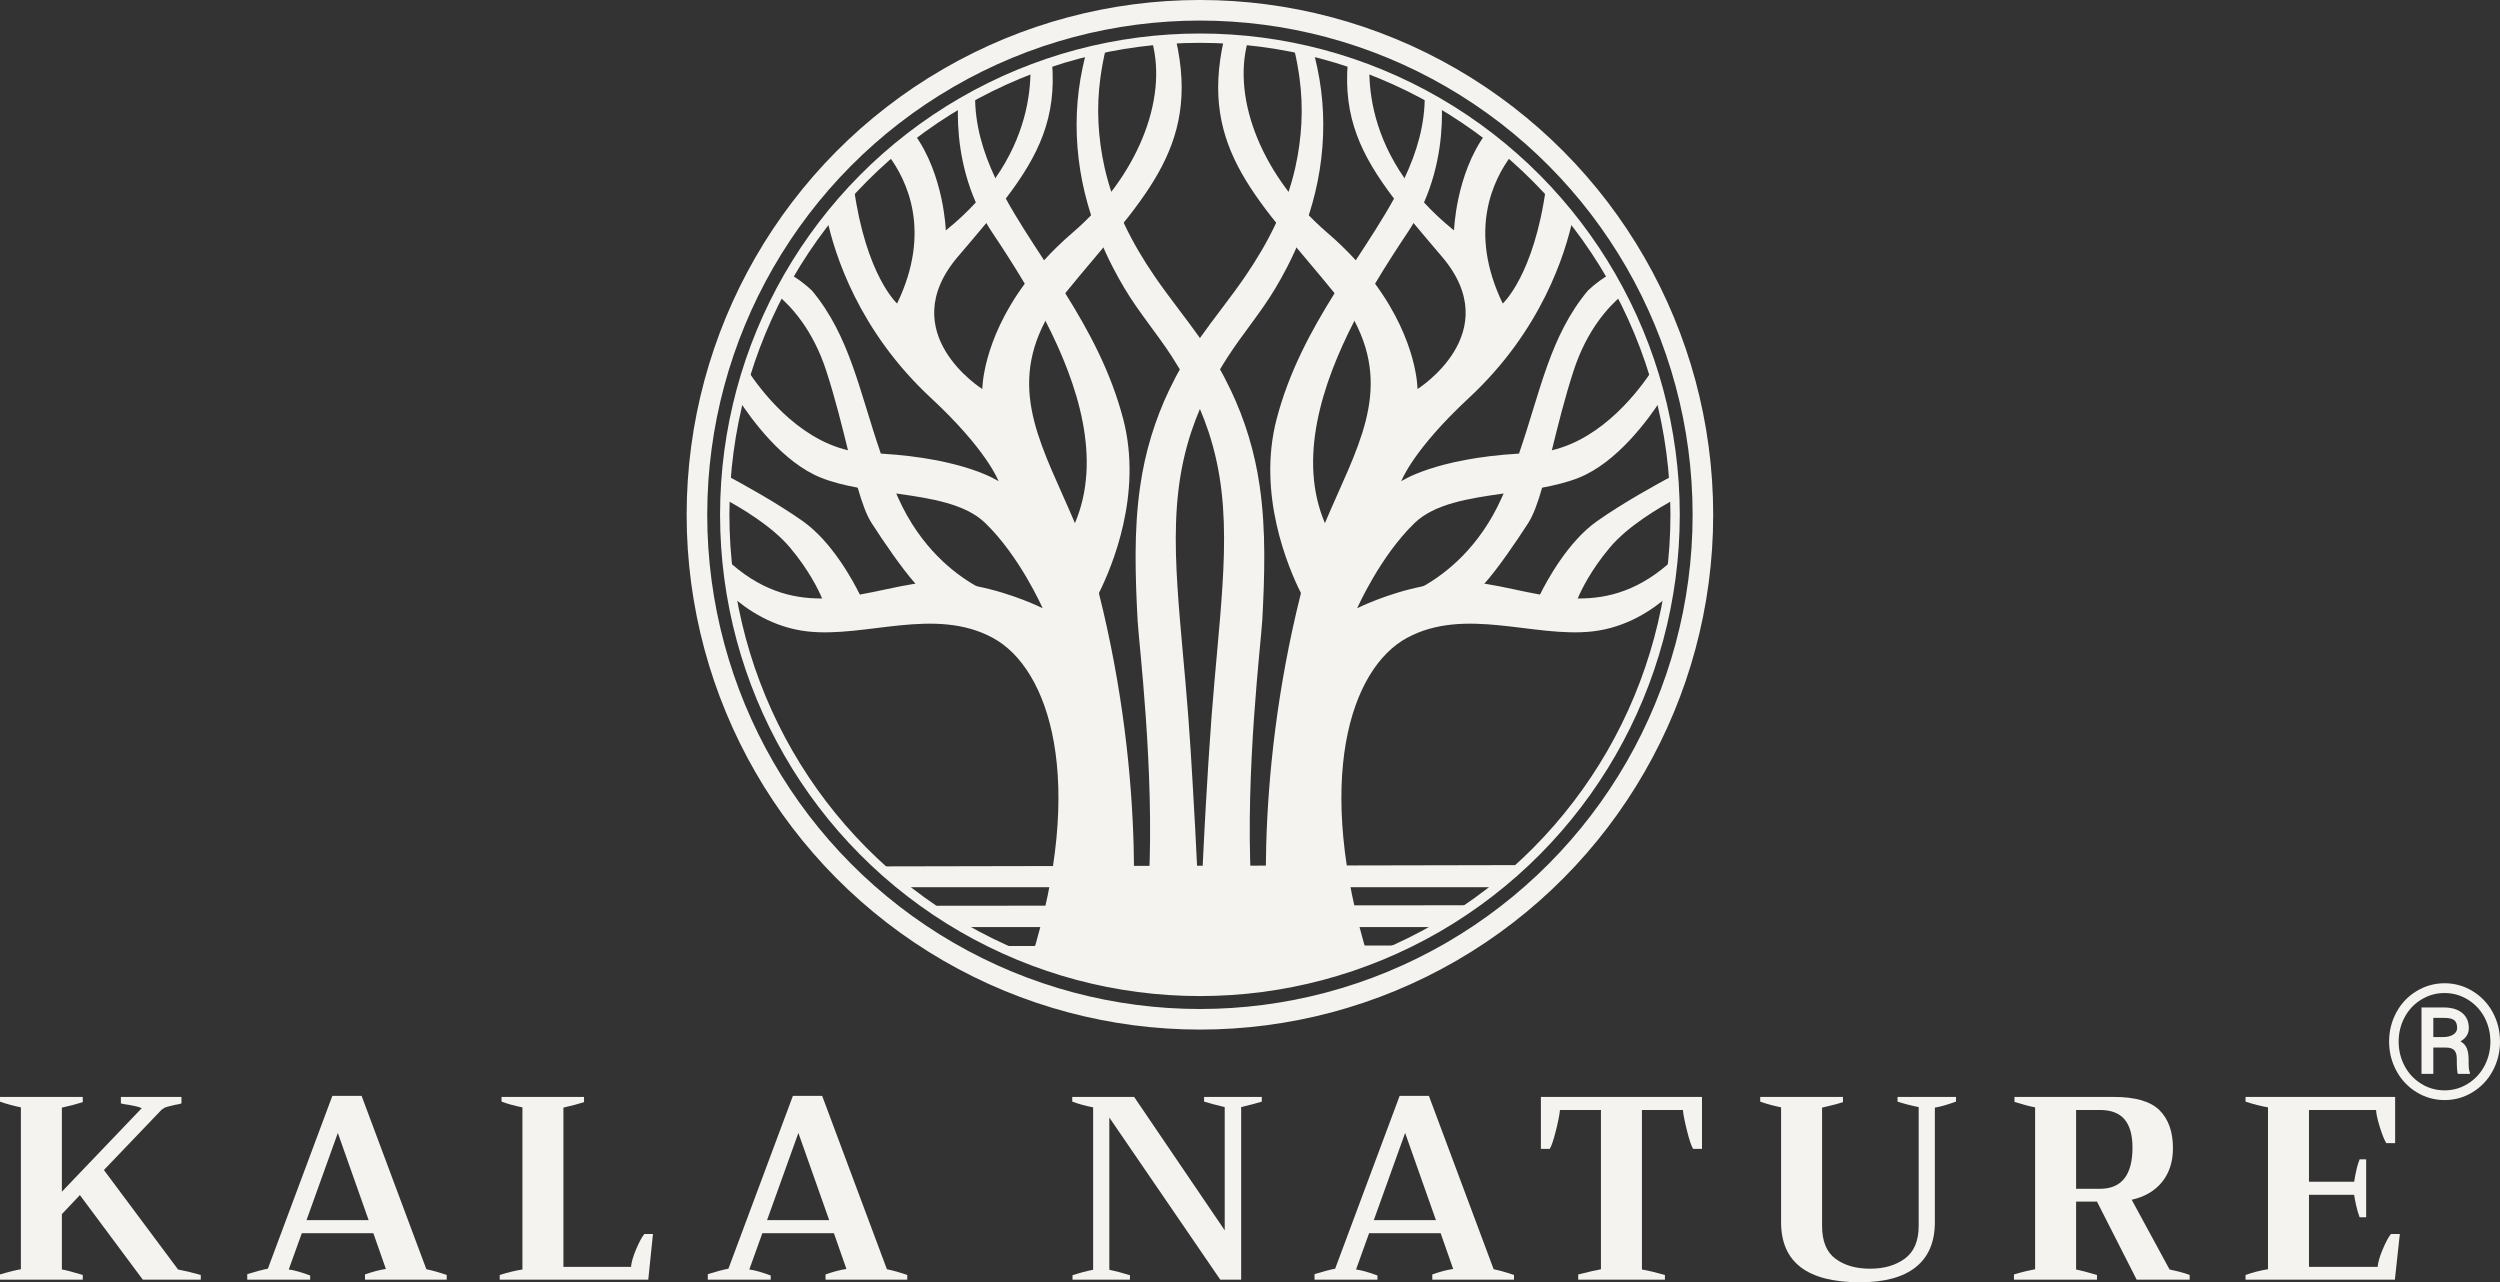
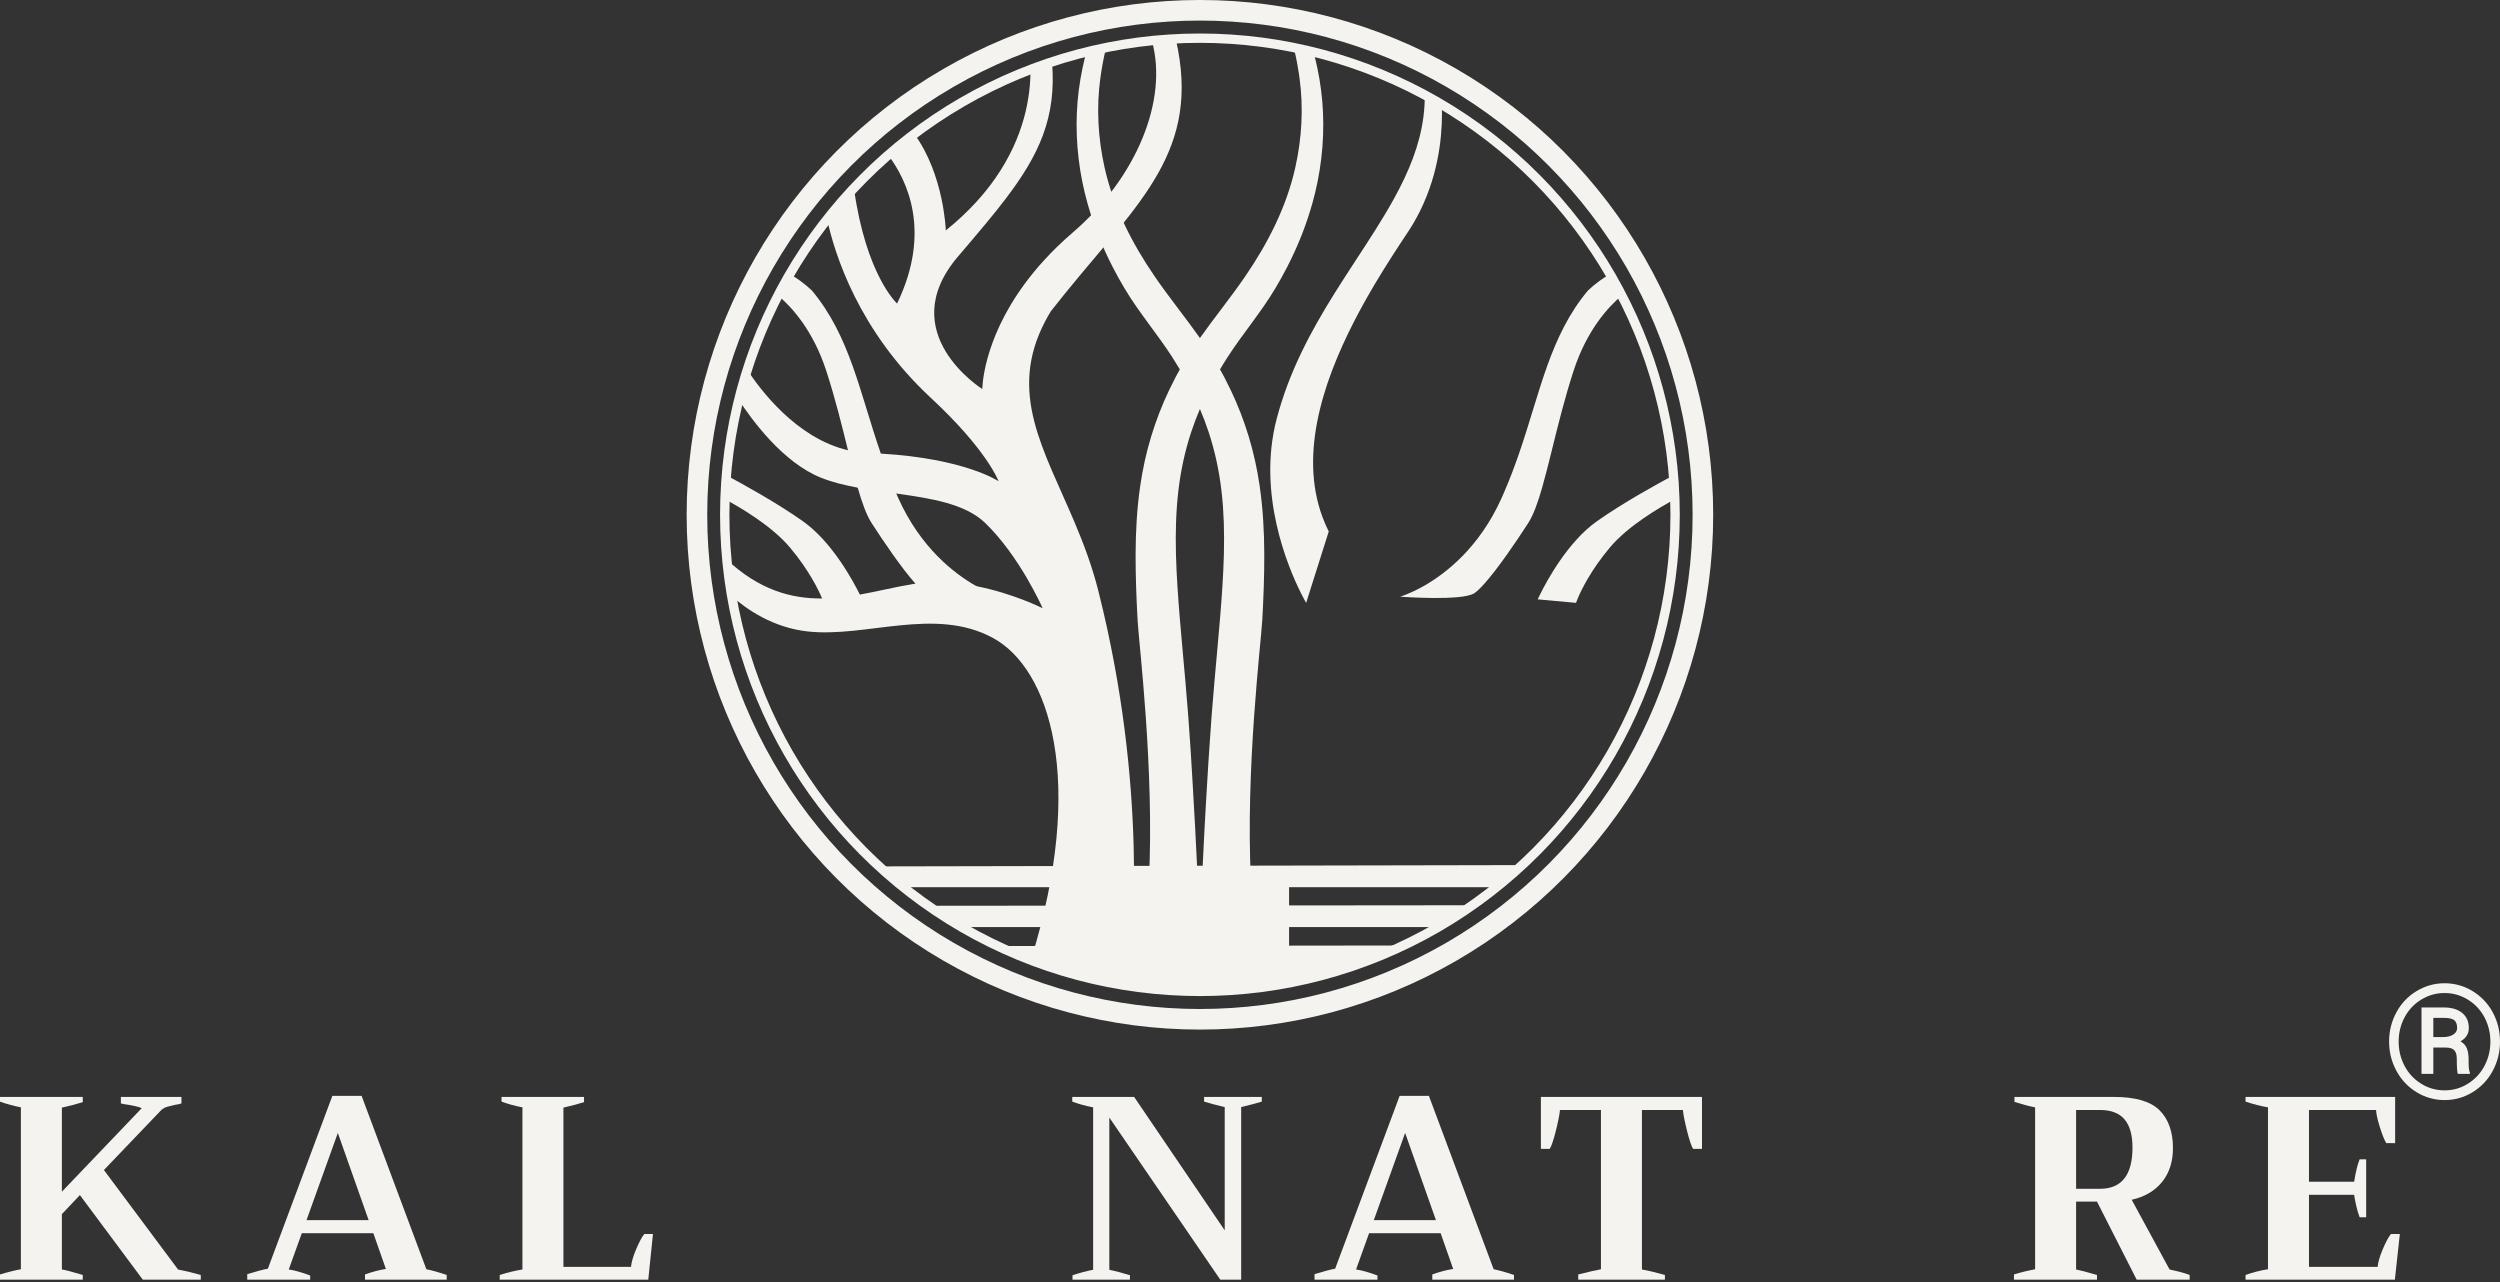
<svg xmlns="http://www.w3.org/2000/svg" viewBox="0 0 2681.16 1375.2" data-name="Layer 1" id="Layer_1">
  <rect x="0" y="0" width="2681.16" height="1375.2" fill="#333333" stroke="none" />
  <defs>
    <style>
      .cls-1 {
        fill: #f4f3ef;
        stroke-width: 0px;
      }

      .cls-2 {
        stroke-width: 22.07px;
      }

      .cls-2, .cls-3 {
        fill: none;
        stroke: #f4f3ef;
        stroke-miterlimit: 10;
      }

      .cls-3 {
        stroke-width: 10.01px;
      }
    </style>
  </defs>
  <g>
    <g>
      <g>
        <g>
          <g>
            <g>
              <g>
                <g>
-                   <path d="M1794.97,599.58c-1.22,13.16-2.94,26.19-5.14,39.04-17.07,15.23-45.43,34.57-82.42,38.6-62.82,6.84-136.2-26.74-198.4,6.84-60.71,32.79-100.64,152.79-41.02,345.06-33.14,12.59-67.94,21.83-103.98,27.29-5.96-47.73-20.51-213.8,31.21-420.31.19-.8.4-1.61.6-2.42,6.63-26.26,15.64-50.21,25.1-72.64,33.42-79.31,72.42-139.74,31.65-217-1.77-3.35-3.69-6.73-5.76-10.14-5.22-6.68-10.38-13.16-15.5-19.45-80.38-98.93-145.77-153.44-118.63-272.2,8.59.43,17.13,1.06,25.61,1.91-17.51,63.43,16.77,146.61,84.9,205.15,11.61,9.98,21.84,19.97,30.83,29.82,7.78,8.51,14.64,16.92,20.69,25.13,45.71,62.01,45.51,112.97,45.51,112.97,0,0,96.09-60.01,26.12-142.11-10.85-12.73-21-24.61-30.37-35.93-7.49-9.05-14.48-17.74-20.92-26.21-35.55-46.76-54.56-87.17-49.55-146.26,7.77,2.54,15.47,5.26,23.07,8.17-.09,28.76,6.57,71.59,37.7,116.23,6.02,8.65,12.96,17.34,20.95,26.03,9.26,10.07,19.93,20.11,32.19,29.99,0,0,1.84-59.68,33.76-103.44,9.61,7.21,18.95,14.76,28.01,22.63-20.12,26.63-46.95,81.74-9.54,159.17,0,0,33.36-30.02,46.33-123.88,10.07,10.65,19.67,21.74,28.79,33.23-8.04,37.39-33.68,119.74-111.19,191.71-60.28,55.97-72.5,88.83-72.76,89.56.58-.39,36.33-24.36,126.3-29.66,4.41-.26,8.93-.48,13.6-.65,7.45-.26,14.65-1.27,21.59-2.91,55.36-12.99,94.23-65.02,108.56-87.09,3.39,10.57,6.45,21.28,9.16,32.13-14.37,22.18-47.99,68.18-88.91,84.45-11.94,4.75-25.27,8.02-39.22,10.61-13.45,2.49-27.47,4.34-41.34,6.27-37.61,5.23-74.13,11.03-95.44,31.63-37.03,35.8-61.19,90.56-61.57,91.41.64-.32,31.47-15.87,71.03-23.66,20.45-4.03,43.24-5.99,65.4-2.7.54.07,1.09.16,1.63.24,18.84,3.02,38.18,7.95,57.99,11.47,13.28,2.36,26.77,4.09,40.45,4.19,33.22.25,67.6-9.09,102.94-42.3Z" class="cls-1" />
                  <path d="M1796.89,535.05c-17.43,9.31-50.94,29.01-70.41,52.19-20.41,24.31-30.63,45.57-34.45,54.63-1.27,2.99-1.83,4.66-1.83,4.66l-41.05-3.73s.84-1.88,2.43-5.11c7.19-14.55,29.79-56.59,61.01-78.64,28.4-20.07,65.65-40.52,82.83-49.66.7,8.5,1.2,17.06,1.47,25.67Z" class="cls-1" />
-                   <path d="M1739.76,316.55c-14.88,12.38-37.99,37.43-52.25,81.42-9.61,29.61-16.8,58.99-23.22,84.95-3.63,14.65-7,28.2-10.41,40.1-4.64,16.18-9.36,29.3-14.89,37.9-13.01,20.23-32.73,49.05-47.03,65.06-4.16,4.66-7.86,8.24-10.81,10.2-13.06,8.71-79.6,3.73-79.6,3.73,0,0,10.22-2.9,25.01-11.24,23.97-13.53,59.97-41.4,83.82-94.49.73-1.63,1.46-3.26,2.15-4.89,6.36-14.56,11.73-28.84,16.56-42.82,22.93-66.51,33.11-126.04,73.96-174.95,8.34-7.81,16.46-13.57,24.07-17.78,4.41,7.49,8.62,15.09,12.63,22.81Z" class="cls-1" />
+                   <path d="M1739.76,316.55c-14.88,12.38-37.99,37.43-52.25,81.42-9.61,29.61-16.8,58.99-23.22,84.95-3.63,14.65-7,28.2-10.41,40.1-4.64,16.18-9.36,29.3-14.89,37.9-13.01,20.23-32.73,49.05-47.03,65.06-4.16,4.66-7.86,8.24-10.81,10.2-13.06,8.71-79.6,3.73-79.6,3.73,0,0,10.22-2.9,25.01-11.24,23.97-13.53,59.97-41.4,83.82-94.49.73-1.63,1.46-3.26,2.15-4.89,6.36-14.56,11.73-28.84,16.56-42.82,22.93-66.51,33.11-126.04,73.96-174.95,8.34-7.81,16.46-13.57,24.07-17.78,4.41,7.49,8.62,15.09,12.63,22.81" class="cls-1" />
                  <path d="M1527.19,217.17c-3.21,7.35-6.94,14.72-11.24,22.05-1.98,3.38-4.08,6.75-6.33,10.11-10.74,16.11-22.88,34.69-34.93,54.95-7.54,12.66-15.03,25.97-22.12,39.77-35.29,68.53-60.74,148.65-31.65,217,1.27,2.99,2.64,5.95,4.13,8.89l-24.25,76.6s-2.21-3.72-5.57-10.43c-13.83-27.63-47.11-106.11-26.14-186.51,13.37-51.22,37.1-94.91,62.23-135.13,7.52-12.05,15.17-23.78,22.7-35.32,14.73-22.55,29.01-44.33,41.02-66.14,4.01-7.28,7.77-14.56,11.21-21.87,13.43-28.56,22.01-57.65,21.75-89.07,6.18,3.32,12.28,6.75,18.3,10.32.95,25.55-1.54,64.69-19.11,104.78Z" class="cls-1" />
                </g>
                <g>
                  <path d="M778.77,599.58c1.22,13.16,2.94,26.19,5.14,39.04,17.07,15.23,45.43,34.57,82.42,38.6,62.82,6.84,136.2-26.74,198.4,6.84,60.71,32.79,100.64,152.79,41.02,345.06,33.14,12.59,67.94,21.83,103.98,27.29,5.96-47.73,20.51-213.8-31.21-420.31-.19-.8-.4-1.61-.6-2.42-6.63-26.26-15.64-50.21-25.1-72.64-33.42-79.31-72.42-139.74-31.65-217,1.77-3.35,3.69-6.73,5.76-10.14,5.22-6.68,10.38-13.16,15.5-19.45,80.38-98.93,145.77-153.44,118.63-272.2-8.59.43-17.13,1.06-25.61,1.91,17.51,63.43-16.77,146.61-84.9,205.15-11.61,9.98-21.84,19.97-30.83,29.82-7.78,8.51-14.64,16.92-20.69,25.13-45.71,62.01-45.51,112.97-45.51,112.97,0,0-96.09-60.01-26.12-142.11,10.85-12.73,21-24.61,30.37-35.93,7.49-9.05,14.48-17.74,20.92-26.21,35.55-46.76,54.56-87.17,49.55-146.26-7.77,2.54-15.47,5.26-23.07,8.17.09,28.76-6.57,71.59-37.7,116.23-6.02,8.65-12.96,17.34-20.95,26.03-9.26,10.07-19.93,20.11-32.19,29.99,0,0-1.84-59.68-33.76-103.44-9.61,7.21-18.95,14.76-28.01,22.63,20.12,26.63,46.95,81.74,9.54,159.17,0,0-33.36-30.02-46.33-123.88-10.07,10.65-19.67,21.74-28.79,33.23,8.04,37.39,33.68,119.74,111.19,191.71,60.28,55.97,72.5,88.83,72.76,89.56-.58-.39-36.33-24.36-126.3-29.66-4.41-.26-8.93-.48-13.6-.65-7.45-.26-14.65-1.27-21.59-2.91-55.36-12.99-94.23-65.02-108.56-87.09-3.39,10.57-6.45,21.28-9.16,32.13,14.37,22.18,47.99,68.18,88.91,84.45,11.94,4.75,25.27,8.02,39.22,10.61,13.45,2.49,27.47,4.34,41.34,6.27,37.61,5.23,74.13,11.03,95.44,31.63,37.03,35.8,61.19,90.56,61.57,91.41-.64-.32-31.47-15.87-71.03-23.66-20.45-4.03-43.24-5.99-65.4-2.7-.54.07-1.09.16-1.63.24-18.84,3.02-38.18,7.95-57.99,11.47-13.28,2.36-26.77,4.09-40.45,4.19-33.22.25-67.6-9.09-102.94-42.3Z" class="cls-1" />
                  <path d="M776.85,535.05c17.43,9.31,50.94,29.01,70.41,52.19,20.41,24.31,30.63,45.57,34.45,54.63,1.27,2.99,1.83,4.66,1.83,4.66l41.05-3.73s-.84-1.88-2.43-5.11c-7.19-14.55-29.79-56.59-61.01-78.64-28.4-20.07-65.65-40.52-82.83-49.66-.7,8.5-1.2,17.06-1.47,25.67Z" class="cls-1" />
                  <path d="M833.98,316.55c14.88,12.38,37.99,37.43,52.25,81.42,9.61,29.61,16.8,58.99,23.22,84.95,3.63,14.65,7,28.2,10.41,40.1,4.64,16.18,9.36,29.3,14.89,37.9,13.01,20.23,32.73,49.05,47.03,65.06,4.16,4.66,7.86,8.24,10.81,10.2,13.06,8.71,79.6,3.73,79.6,3.73,0,0-10.22-2.9-25.01-11.24-23.97-13.53-59.97-41.4-83.82-94.49-.73-1.63-1.46-3.26-2.15-4.89-6.36-14.56-11.73-28.84-16.56-42.82-22.93-66.51-33.11-126.04-73.96-174.95-8.34-7.81-16.46-13.57-24.07-17.78-4.41,7.49-8.62,15.09-12.63,22.81Z" class="cls-1" />
-                   <path d="M1046.55,217.17c3.21,7.35,6.94,14.72,11.24,22.05,1.98,3.38,4.08,6.75,6.33,10.11,10.74,16.11,22.88,34.69,34.93,54.95,7.54,12.66,15.03,25.97,22.12,39.77,35.29,68.53,60.74,148.65,31.65,217-1.27,2.99-2.64,5.95-4.13,8.89l24.25,76.6s2.21-3.72,5.57-10.43c13.83-27.63,47.11-106.11,26.14-186.51-13.37-51.22-37.1-94.91-62.23-135.13-7.52-12.05-15.17-23.78-22.7-35.32-14.73-22.55-29.01-44.33-41.02-66.14-4.01-7.28-7.77-14.56-11.21-21.87-13.43-28.56-22.01-57.65-21.75-89.07-6.18,3.32-12.28,6.75-18.3,10.32-.95,25.55,1.54,64.69,19.11,104.78Z" class="cls-1" />
                </g>
              </g>
              <path d="M1407.35,218.42c-6.62,23.63-15.82,46.42-26.95,68.03-4.01,7.79-8.27,15.44-12.76,22.95-15.4,25.8-34.77,48.34-51.01,73.48-2.82,4.37-5.57,8.8-8.22,13.29-8.07,13.64-15.33,27.82-21.55,42.48-3.43,8.06-6.54,16.28-9.31,24.62-6.85,20.69-11.38,42.05-13.88,63.9-5.04,43.71-2.18,89.25,1.59,135.52,1.93,23.15,4.14,46.53,6.19,70.05,2.04,23.53,3.93,47.21,5.4,71,1.95,31.11,7.63,123.96,10.02,197.83.74,22.68,1.16,43.59,1.07,60.35-.36,0-.71,0-1.06,0s-.72,0-1.08,0c-21.75-.03-43.18-1.45-64.2-4.14,4.59-37.5,8.65-75.12,10.55-112.79,6.02-119.57-10.82-255.69-12.1-279.33-1.27-23.63-2.25-47.48-2.16-71.64.1-24.13,1.41-48.63,4.98-73.08,5.19-35.89,15.58-70.39,31.11-102.84,2.22-4.63,4.52-9.22,6.89-13.77,1.44-2.76,2.92-5.48,4.45-8.17,6.61-11.73,13.92-22.83,21.55-33.62,15.71-22.24,32.86-43.22,48.48-66.01,24.18-35.28,44.21-74.19,53.77-116.67,7.1-31.6,8.98-64.7,4.47-96.85-1.45-10.33-3.31-20.89-5.92-31.16l21.21,4.73c1.46,5.39,2.75,10.81,3.89,16.21,3.39,15.89,5.42,32.11,6.12,48.38,1.4,32.78-2.65,65.78-11.53,97.25Z" class="cls-1" />
              <path d="M1353.7,665.66c-1.28,23.63-18.12,159.76-12.1,279.33,1.89,37.67,5.96,75.29,10.55,112.79-21.03,2.7-42.45,4.1-64.2,4.14-.36,0-.71,0-1.06,0s-.72,0-1.08,0c.01-10.81.13-24.9.52-41.43.03-1.07.23-9.33.55-18.91,3.57-104.99,10.02-197.83,10.02-197.83,1.47-23.79,3.36-47.47,5.4-71,2.05-23.52,4.26-46.89,6.19-70.05,3.77-46.27,6.63-91.81,1.59-135.52-2.5-21.85-7.03-43.2-13.88-63.9-2.77-8.34-5.88-16.56-9.31-24.62-6.22-14.66-13.48-28.83-21.55-42.48-2.65-4.48-5.4-8.92-8.22-13.29-16.24-25.13-35.61-47.68-51.01-73.48-4.48-7.51-8.74-15.16-12.75-22.95-11.13-21.61-20.33-44.41-26.95-68.03-8.88-31.47-12.94-64.47-11.53-97.25.7-16.26,2.72-32.49,6.12-48.38,1.14-5.4,2.43-10.82,3.89-16.21l21.21-4.73c-2.61,10.27-4.47,20.83-5.92,31.16-4.51,32.15-2.63,65.25,4.47,96.85,9.56,42.48,29.58,81.39,53.77,116.67,15.62,22.79,32.77,43.77,48.48,66.01,7.63,10.79,14.94,21.89,21.55,33.62,1.53,2.69,3.01,5.41,4.45,8.17,2.37,4.55,4.67,9.13,6.89,13.77,15.53,32.45,25.92,66.95,31.11,102.84,3.57,24.45,4.88,48.95,4.98,73.08.1,24.16-.89,48.01-2.16,71.64Z" class="cls-1" />
            </g>
            <ellipse ry="511.15" rx="509.62" cy="552.09" cx="1286.87" class="cls-3" />
          </g>
          <ellipse ry="541.06" rx="539.43" cy="552.09" cx="1286.87" class="cls-2" />
        </g>
        <path d="M1308.5,994.25v20.01c64.95-.08,129.92-.17,194.88-.25-10.18,5.76-25.15,13.59-44.07,21.25-69.47,28.1-130.83,28.9-170.32,29.03-39.97.15-103.14-.2-174.35-29.03-18.38-7.44-32.99-15.04-43.05-20.69,64.81-.08,129.64-.17,194.46-.25v-20.06h-239.71c-10.27-7.61-20.54-15.23-30.81-22.84,194.5-.18,389-.37,583.49-.56-10.5,7.8-21.02,15.61-31.53,23.4h-238.99Z" class="cls-1" />
      </g>
      <rect height="112.48" width="190.45" y="939.63" x="1192.05" class="cls-1" />
    </g>
    <path d="M1605.68,951.48h-639.17c-8.94-7.43-17.88-14.86-26.82-22.3,231.45-.46,462.91-.93,694.36-1.39-9.45,7.9-18.91,15.79-28.36,23.69Z" class="cls-1" />
  </g>
  <g>
    <path d="M215.32,1367.36v5.04h-62.16l-67.48-90.72-19.32,20.44v59.36c3.92.56,11.38,2.52,22.4,5.88v5.04H0v-5.6c4.29-1.3,8.54-2.47,12.74-3.5,4.2-1.02,7.42-1.72,9.66-2.1v-173.6c-8.22-1.68-15.68-3.73-22.4-6.16v-5.04h88.76v5.6c-7.1,2.24-14.56,4.2-22.4,5.88v90.16l85.68-89.6c-2.06-.93-4.72-1.72-7.98-2.38-3.27-.65-5.46-1.07-6.58-1.26-2.06-.18-4.67-.65-7.84-1.4v-7h64.96v7c-2.43.75-4.58,1.22-6.44,1.4-4.11.94-7.14,1.68-9.1,2.24s-3.88,1.59-5.74,3.08l-61.88,64.68,79.52,106.68c7.09,1.31,15.21,3.27,24.36,5.88Z" class="cls-1" />
    <path d="M479.08,1367.36v5.04h-87.64v-5.6c8.4-2.98,15.86-4.94,22.4-5.88l-13.44-38.36h-76.72l-14,38.92c5.78.75,13.44,2.9,22.96,6.44v4.48h-67.48v-5.88c4.1-1.3,8.26-2.52,12.46-3.64,4.2-1.12,7.42-1.86,9.66-2.24l69.16-185.36h31.36l69.44,185.92c6.34,1.31,13.62,3.36,21.84,6.16ZM395.36,1308.56l-33.04-93.52-33.6,93.52h66.64Z" class="cls-1" />
    <path d="M535.92,1367.36c8.96-2.8,17.08-4.76,24.36-5.88v-173.88c-7.84-1.49-15.31-3.54-22.4-6.16v-5.04h88.48v5.6c-5.79,1.87-13.16,3.83-22.12,5.88v170.8h72.52c.37-4.85,2.19-11.15,5.46-18.9,3.26-7.74,6.2-13.2,8.82-16.38h9.24l-5.04,49h-159.32v-5.04Z" class="cls-1" />
-     <path d="M973,1367.36v5.04h-87.64v-5.6c8.4-2.98,15.86-4.94,22.4-5.88l-13.44-38.36h-76.72l-14,38.92c5.78.75,13.44,2.9,22.96,6.44v4.48h-67.48v-5.88c4.1-1.3,8.26-2.52,12.46-3.64,4.2-1.12,7.42-1.86,9.66-2.24l69.16-185.36h31.36l69.44,185.92c6.34,1.31,13.62,3.36,21.84,6.16ZM889.28,1308.56l-33.04-93.52-33.6,93.52h66.64Z" class="cls-1" />
    <path d="M1150.23,1367.64c8.02-2.61,15.4-4.57,22.12-5.88v-174.16c-7.84-1.49-15.31-3.54-22.4-6.16v-5.04h66.36l97.16,143.08v-132.16c-9.34-2.24-16.71-4.2-22.12-5.88v-5.04h61.88v5.04c-5.42,1.68-12.79,3.64-22.12,5.88v185.08h-22.4l-119-173.88v163.24c6.34,1.31,13.72,3.27,22.12,5.88v4.76h-61.6v-4.76Z" class="cls-1" />
    <path d="M1623.71,1367.36v5.04h-87.64v-5.6c8.4-2.98,15.86-4.94,22.4-5.88l-13.44-38.36h-76.72l-14,38.92c5.78.75,13.44,2.9,22.96,6.44v4.48h-67.48v-5.88c4.1-1.3,8.26-2.52,12.46-3.64,4.2-1.12,7.42-1.86,9.66-2.24l69.16-185.36h31.36l69.44,185.92c6.34,1.31,13.62,3.36,21.84,6.16ZM1539.99,1308.56l-33.04-93.52-33.6,93.52h66.64Z" class="cls-1" />
    <path d="M1692.59,1366.8l15.12-3.64c4.1-.74,7.18-1.4,9.24-1.96v-170.8h-43.96c-.38,4.67-1.82,12.04-4.34,22.12s-4.72,16.62-6.58,19.6h-9.52v-55.72h172.76v55.72h-9.52c-1.87-2.98-4.06-9.52-6.58-19.6-2.52-10.08-3.97-17.45-4.34-22.12h-43.96v171.08c7.28,1.31,15.49,3.27,24.64,5.88v5.04h-92.96v-5.6Z" class="cls-1" />
-     <path d="M1910.15,1310.8v-123.2c-8.22-1.68-15.68-3.73-22.4-6.16v-5.04h88.76v5.6c-3.74,1.31-9.24,2.8-16.52,4.48l-5.88,1.4v126.84c0,16.43,4.8,28.19,14.42,35.28,9.61,7.1,21.98,10.64,37.1,10.64s27.58-3.64,37.38-10.92c9.8-7.28,14.7-18.94,14.7-35v-127.4c-8.4-1.68-15.96-3.64-22.68-5.88v-5.04h62.72v5.04c-9.9,3.55-17.46,5.7-22.68,6.44v122.92c0,21.1-6.77,37.1-20.3,48.02-13.54,10.92-33.56,16.38-60.06,16.38-56.38,0-84.56-21.46-84.56-64.4Z" class="cls-1" />
    <path d="M2348.34,1367.36v5.04h-56.84l-42.56-83.72h-22.4v72.8c4.1.75,11.57,2.71,22.4,5.88v5.04h-89.04v-5.6c4.29-1.3,8.58-2.47,12.88-3.5,4.29-1.02,7.56-1.72,9.8-2.1v-173.6c-5.98-1.12-13.35-3.08-22.12-5.88v-5.32h106.4c23.33,0,39.76,4.81,49.28,14.42,9.52,9.62,14.28,23.1,14.28,40.46,0,14.56-3.88,26.65-11.62,36.26-7.75,9.62-18.62,16.01-32.62,19.18l40.6,74.76c9.7,2.06,16.89,4.02,21.56,5.88ZM2226.54,1274.96h25.48c23.33,0,35-14.74,35-44.24,0-13.44-2.85-23.52-8.54-30.24-5.7-6.72-14.52-10.08-26.46-10.08h-25.48v84.56Z" class="cls-1" />
    <path d="M2573.74,1323.4l-5.32,49h-160.16v-5.04c7.84-2.8,15.86-4.85,24.08-6.16v-173.6c-7.66-1.3-15.68-3.36-24.08-6.16v-5.04h160.44v49.56h-9.52c-2.06-3.36-4.34-9.05-6.86-17.08-2.52-8.02-3.88-14.18-4.06-18.48h-71.96v77h48.44c1.68-10.64,3.64-18.66,5.88-24.08h7v62.16h-7c-1.5-3.92-2.76-8.21-3.78-12.88-1.03-4.66-1.73-8.4-2.1-11.2h-48.44v77.28h73.64c.37-4.85,2.19-11.15,5.46-18.9,3.26-7.74,6.2-13.2,8.82-16.38h9.52Z" class="cls-1" />
  </g>
  <path d="M2562.22,1117.1c0-11.31,2.62-21.77,7.84-31.43,5.22-9.66,12.47-17.27,21.71-22.81,9.23-5.57,19.25-8.36,29.97-8.36s20.67,2.79,29.91,8.36c9.23,5.57,16.49,13.15,21.71,22.81,5.22,9.66,7.81,20.15,7.81,31.43s-2.66,21.9-7.94,31.59c-5.28,9.69-12.57,17.33-21.74,22.81-9.17,5.57-19.08,8.29-29.74,8.29s-20.77-2.79-29.97-8.39c-9.17-5.61-16.43-13.19-21.64-22.84-5.25-9.69-7.91-20.19-7.91-31.49h0v.03ZM2572.46,1117.1c0,9.17,2.07,17.79,6.22,25.79,4.15,7.97,10.04,14.39,17.69,19.21,7.68,4.83,16.07,7.26,25.34,7.26s17.53-2.4,25.17-7.23c7.61-4.8,13.51-11.18,17.72-19.18,4.15-7.97,6.25-16.62,6.25-25.86s-2.11-17.88-6.25-25.86c-4.21-7.94-10.11-14.32-17.76-19.08-7.68-4.76-16.04-7.16-25.14-7.16s-17.14,2.3-24.75,6.9c-7.65,4.57-13.64,10.85-17.98,18.89s-6.51,16.82-6.51,26.34h0v-.03ZM2609.65,1123.45v28.22h-12.67v-71.22h23.52c8.62,0,15.33,1.94,20.06,5.86,4.8,3.92,7.16,9.3,7.16,16.26,0,6.12-2.98,10.89-8.94,14.26,3.21,1.78,5.51,4.24,6.77,7.39,1.26,3.11,1.94,7,1.94,11.6s.06,7.87.26,9.78c.19,1.88.58,3.5,1.13,4.76v1.33h-12.99c-.71-1.91-1.07-7.29-1.07-16.26,0-4.24-.94-7.29-2.75-9.17-1.88-1.88-4.92-2.79-9.23-2.79h-13.19v-.03ZM2609.65,1112.21h10.72c4.21,0,7.78-.87,10.59-2.62,2.82-1.78,4.21-4.11,4.21-7.1,0-3.89-1-6.67-2.98-8.29-1.98-1.65-5.57-2.53-10.76-2.56h-11.79v20.57Z" class="cls-1" />
</svg>